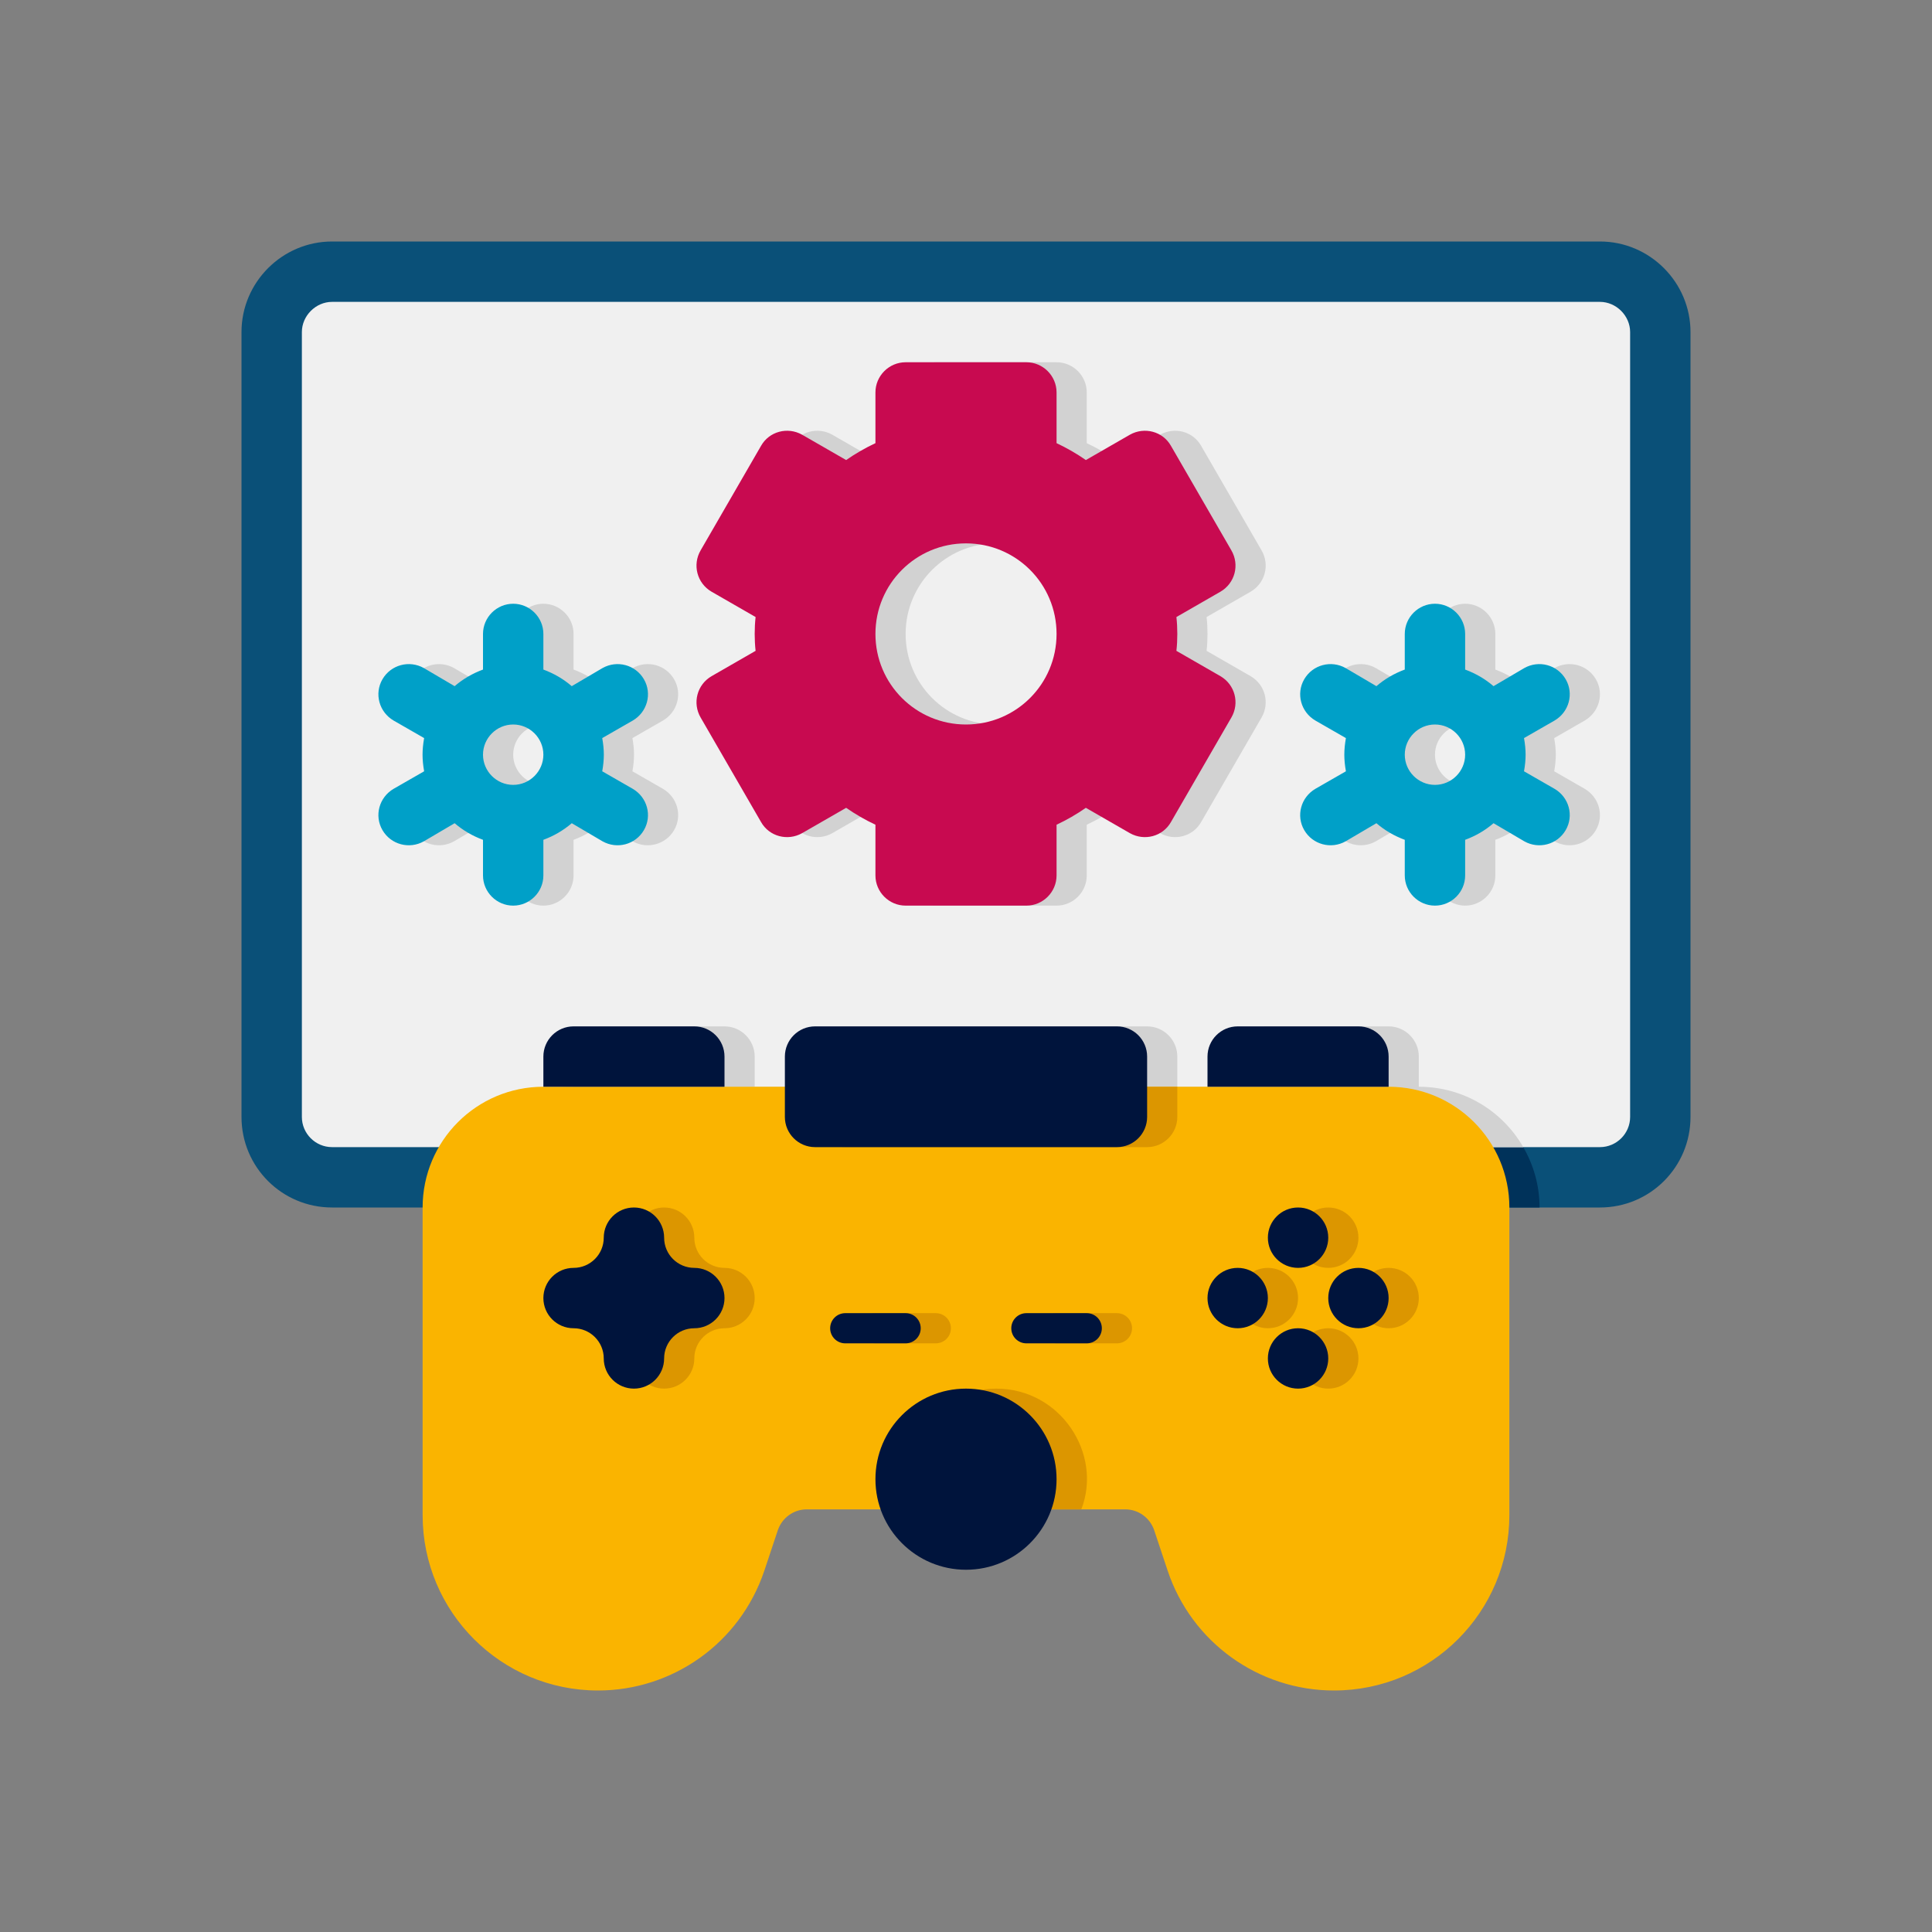
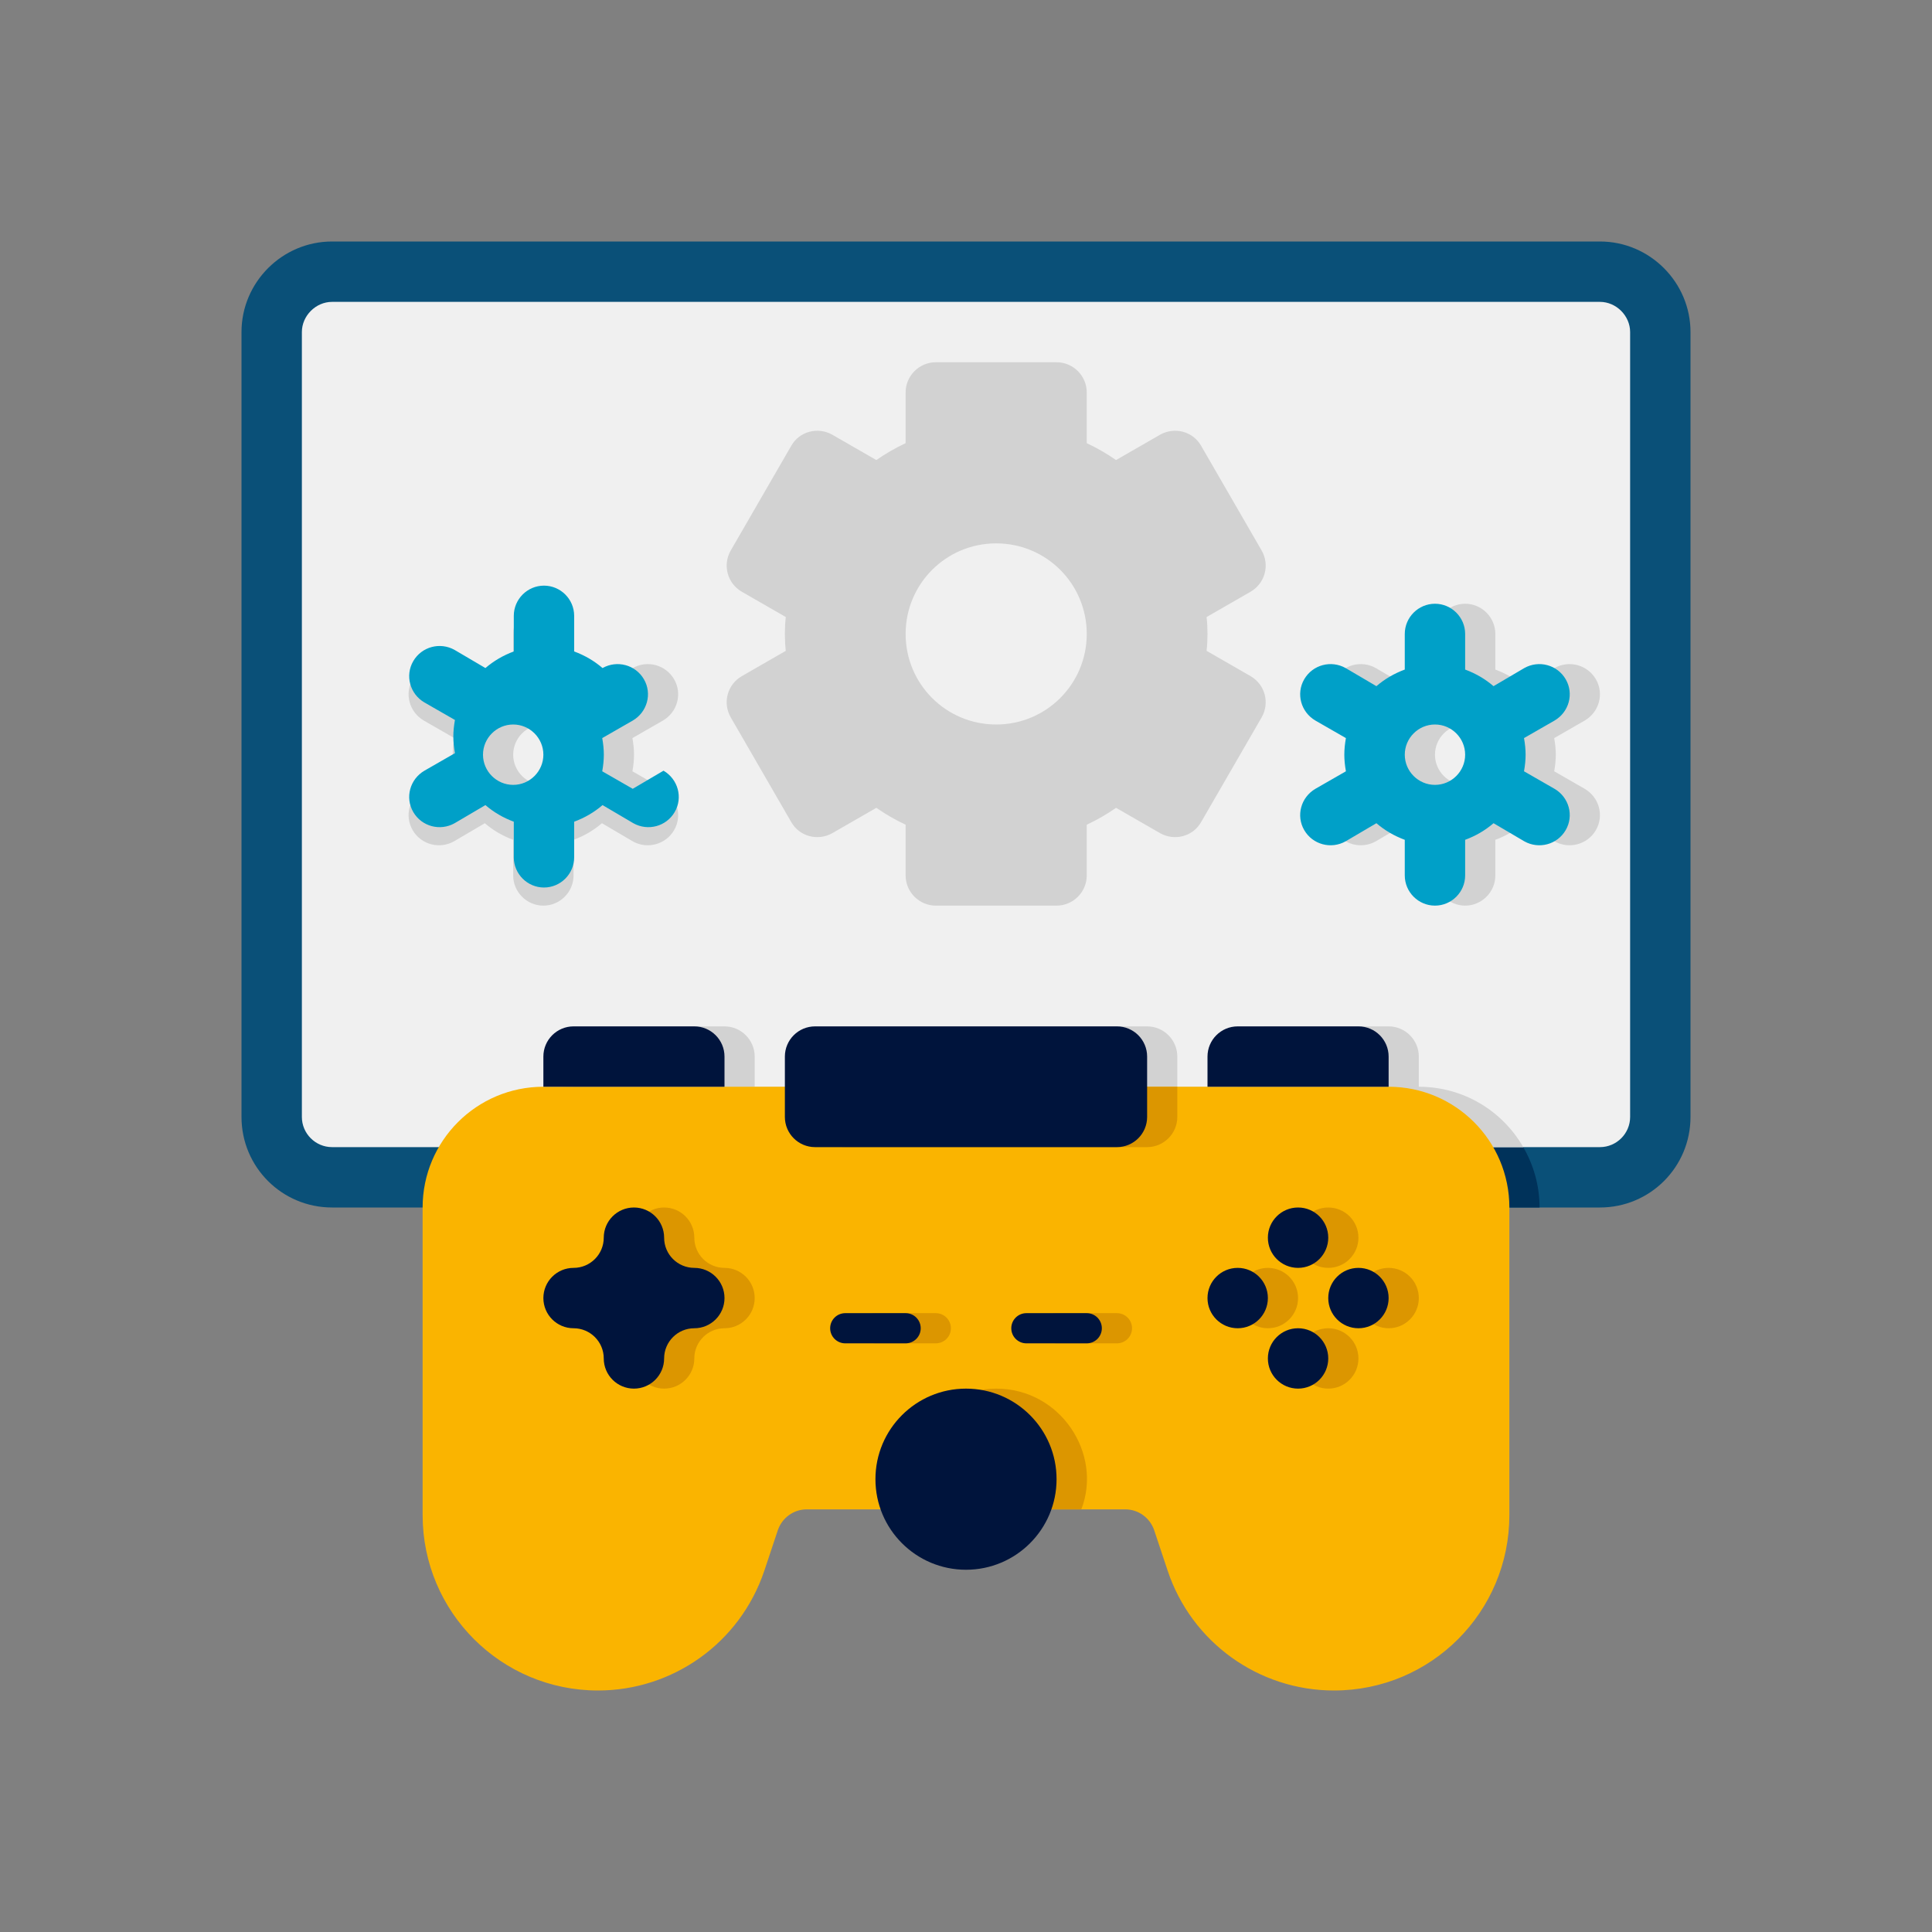
<svg xmlns="http://www.w3.org/2000/svg" height="512" viewBox="0 0 64 64" width="512">
  <rect x="0" y="0" width="64" height="64" fill="#808080" stroke="none" />
  <g id="Icons">
    <g>
      <path d="m56 11v26c0 1.66-1.34 3-3 3h-42c-1.66 0-3-1.34-3-3v-26c0-1.65 1.35-3 3-3h42c1.65 0 3 1.35 3 3z" fill="#0a5078" />
    </g>
    <g>
      <path d="m51 40h-36c0-.73.2-1.41.54-2h34.92c.34.59.54 1.27.54 2z" fill="#00325a" />
    </g>
    <g>
      <path d="m54 11v26c0 .55-.45 1-1 1h-42c-.55 0-1-.45-1-1v-26c0-.54.46-1 1-1h42c.54 0 1 .46 1 1z" fill="#f0f0f0" />
    </g>
    <g>
      <g>
        <path d="m41.43 22.4-1.46-.84c.04-.36.04-.76 0-1.12l1.46-.84c.48-.28.64-.89.36-1.37l-2-3.46c-.27-.48-.88-.64-1.36-.37l-1.46.84c-.3-.21-.63-.4-.97-.56v-1.68c0-.55-.45-1-1-1h-4c-.55 0-1 .45-1 1v1.68c-.34.16-.67.35-.97.56l-1.46-.84c-.48-.27-1.09-.11-1.36.37l-2 3.46c-.28.48-.12 1.09.36 1.37l1.46.84c-.04.36-.04.76 0 1.12l-1.46.84c-.48.28-.64.89-.36 1.37l2 3.46c.27.48.88.64 1.36.37l1.46-.84c.3.21.63.4.97.56v1.68c0 .55.45 1 1 1h4c.55 0 1-.45 1-1v-1.68c.34-.16.67-.35.97-.56l1.46.84c.48.27 1.09.11 1.36-.37l2-3.46c.28-.48.12-1.09-.36-1.37zm-8.43 1.6c-1.66 0-3-1.34-3-3s1.34-3 3-3 3 1.34 3 3-1.34 3-3 3z" fill="#d2d2d2" />
      </g>
    </g>
    <g>
      <g>
        <path d="m21.96 26.13-1.01-.58c.07-.4.07-.7 0-1.1l1.01-.58c.48-.28.65-.89.37-1.37s-.89-.64-1.37-.37l-1.02.6c-.28-.24-.59-.42-.94-.55v-1.18c0-.55-.45-1-1-1s-1 .45-1 1v1.18c-.35.13-.66.31-.94.55l-1.02-.6c-.48-.27-1.09-.11-1.37.37s-.11 1.09.37 1.37l1.01.58c-.07.4-.07.7 0 1.1l-1.01.58c-.48.28-.65.89-.37 1.37s.89.64 1.37.37l1.02-.6c.28.24.59.42.94.55v1.18c0 .55.45 1 1 1s1-.45 1-1v-1.18c.35-.13.66-.31.94-.55l1.02.6c.48.27 1.09.11 1.37-.37s.11-1.09-.37-1.37zm-3.96-.13c-.55 0-1-.45-1-1s.45-1 1-1 1 .45 1 1-.45 1-1 1z" fill="#d2d2d2" />
      </g>
    </g>
    <g>
      <g>
        <path d="m52.495 26.13-1.01-.58c.07-.4.07-.7 0-1.1l1.01-.58c.48-.28.65-.89.37-1.37s-.89-.64-1.37-.37l-1.02.6c-.28-.24-.59-.42-.94-.55v-1.18c0-.55-.45-1-1-1s-1 .45-1 1v1.18c-.35.13-.66.31-.94.55l-1.02-.6c-.48-.27-1.09-.11-1.37.37s-.11 1.09.37 1.37l1.01.58c-.07.4-.07.7 0 1.1l-1.01.58c-.48.28-.65.89-.37 1.37s.89.64 1.37.37l1.02-.6c.28.24.59.42.94.55v1.18c0 .55.45 1 1 1s1-.45 1-1v-1.18c.35-.13.66-.31.94-.55l1.02.6c.48.27 1.09.11 1.37-.37s.11-1.09-.37-1.37zm-3.96-.13c-.55 0-1-.45-1-1s.45-1 1-1 1 .45 1 1-.45 1-1 1z" fill="#d2d2d2" />
      </g>
    </g>
    <g>
      <g>
-         <path d="m40.43 22.4-1.46-.84c.04-.36.04-.76 0-1.12l1.46-.84c.48-.28.64-.89.36-1.37l-2-3.46c-.27-.48-.88-.64-1.36-.37l-1.46.84c-.3-.21-.63-.4-.97-.56v-1.68c0-.55-.45-1-1-1h-4c-.55 0-1 .45-1 1v1.68c-.34.16-.67.35-.97.56l-1.46-.84c-.48-.27-1.09-.11-1.36.37l-2 3.46c-.28.48-.12 1.09.36 1.37l1.46.84c-.04.36-.04.76 0 1.12l-1.46.84c-.48.28-.64.89-.36 1.37l2 3.46c.27.48.88.64 1.36.37l1.46-.84c.3.21.63.4.97.56v1.68c0 .55.45 1 1 1h4c.55 0 1-.45 1-1v-1.68c.34-.16.67-.35.97-.56l1.46.84c.48.27 1.09.11 1.36-.37l2-3.46c.28-.48.12-1.09-.36-1.37zm-8.43 1.6c-1.66 0-3-1.34-3-3s1.34-3 3-3 3 1.34 3 3-1.34 3-3 3z" fill="#c80a50" />
-       </g>
+         </g>
    </g>
    <g>
      <path d="m50.46 38h-34.92c.69-1.2 1.98-2 3.46-2v-1c0-.55.45-1 1-1h4c.55 0 1 .45 1 1v1h2v-1c0-.55.45-1 1-1h10c.55 0 1 .45 1 1v1h2v-1c0-.55.45-1 1-1h4c.55 0 1 .45 1 1v1c1.48 0 2.77.8 3.46 2z" fill="#d2d2d2" />
    </g>
    <g>
      <path d="m50 40v10.19c0 3.205-2.588 5.81-5.81 5.81-2.5 0-4.72-1.6-5.51-3.97l-.45-1.35c-.14-.4-.52-.68-.95-.68h-10.56c-.43 0-.81.28-.95.68l-.45 1.35c-.811 2.412-3.049 3.97-5.51 3.97-3.21 0-5.81-2.6-5.81-5.81v-10.19c0-2.21 1.79-4 4-4h28c2.21 0 4 1.79 4 4z" fill="#fab400" />
    </g>
    <g>
      <path d="m35.82 50h-5.64c-.706-1.825.668-4 2.82-4 2.134 0 3.533 2.158 2.82 4z" fill="#dc9600" />
    </g>
    <g>
      <g>
        <g>
          <path d="m24 44c.552 0 1-.448 1-1s-.448-1-1-1-1-.448-1-1-.448-1-1-1-1 .448-1 1-.448 1-1 1-1 .448-1 1 .448 1 1 1 1 .448 1 1 .448 1 1 1 1-.448 1-1 .448-1 1-1z" fill="#dc9600" />
        </g>
      </g>
      <g>
        <g>
          <circle cx="44" cy="45" fill="#dc9600" r="1" />
        </g>
      </g>
      <g>
        <g>
          <circle cx="44" cy="41" fill="#dc9600" r="1" />
        </g>
      </g>
      <g>
        <g>
          <circle cx="42" cy="43" fill="#dc9600" r="1" />
        </g>
      </g>
      <g>
        <g>
          <circle cx="46" cy="43" fill="#dc9600" r="1" />
        </g>
      </g>
      <g>
        <g>
          <path d="m39 36v1c0 .55-.45 1-1 1h-10c-.55 0-1-.45-1-1v-1z" fill="#dc9600" />
        </g>
      </g>
    </g>
    <g>
      <g>
        <path d="m31 44.5h-2c-.276 0-.5-.224-.5-.5s.224-.5.5-.5h2c.276 0 .5.224.5.5s-.224.5-.5.5z" fill="#dc9600" />
      </g>
    </g>
    <g>
      <g>
        <path d="m37 44.5h-2c-.276 0-.5-.224-.5-.5s.224-.5.5-.5h2c.276 0 .5.224.5.5s-.224.5-.5.5z" fill="#dc9600" />
      </g>
    </g>
    <g>
      <circle cx="32" cy="49" fill="#00143c" r="3" />
    </g>
    <g>
      <path d="m30 44.5h-2c-.276 0-.5-.224-.5-.5s.224-.5.5-.5h2c.276 0 .5.224.5.5s-.224.5-.5.5z" fill="#00143c" />
    </g>
    <g>
      <path d="m36 44.5h-2c-.276 0-.5-.224-.5-.5s.224-.5.5-.5h2c.276 0 .5.224.5.5s-.224.5-.5.5z" fill="#00143c" />
    </g>
    <g>
      <path d="m23 42c-.552 0-1-.448-1-1 0-.552-.448-1-1-1-.552 0-1 .448-1 1 0 .552-.448 1-1 1-.552 0-1 .448-1 1 0 .552.448 1 1 1 .552 0 1 .448 1 1 0 .552.448 1 1 1 .552 0 1-.448 1-1 0-.552.448-1 1-1 .552 0 1-.448 1-1 0-.552-.448-1-1-1z" fill="#00143c" />
    </g>
    <g>
      <path d="m23 34h-4c-.552 0-1 .448-1 1v1h6v-1c0-.552-.448-1-1-1z" fill="#00143c" />
    </g>
    <g>
      <path d="m45 34h-4c-.552 0-1 .448-1 1v1h6v-1c0-.552-.448-1-1-1z" fill="#00143c" />
    </g>
    <g>
      <circle cx="43" cy="45" fill="#00143c" r="1" />
    </g>
    <g>
      <circle cx="43" cy="41" fill="#00143c" r="1" />
    </g>
    <g>
      <circle cx="41" cy="43" fill="#00143c" r="1" />
    </g>
    <g>
      <circle cx="45" cy="43" fill="#00143c" r="1" />
    </g>
    <g>
      <path d="m37 38h-10c-.552 0-1-.448-1-1v-2c0-.552.448-1 1-1h10c.552 0 1 .448 1 1v2c0 .552-.448 1-1 1z" fill="#00143c" />
    </g>
    <g>
      <g>
-         <path d="m20.96 26.13-1.01-.58c.07-.4.07-.7 0-1.1l1.01-.58c.48-.28.65-.89.37-1.37s-.89-.64-1.37-.37l-1.02.6c-.28-.24-.59-.42-.94-.55v-1.18c0-.55-.45-1-1-1s-1 .45-1 1v1.18c-.35.13-.66.31-.94.55l-1.02-.6c-.48-.27-1.09-.11-1.37.37s-.11 1.09.37 1.37l1.01.58c-.07.4-.07.7 0 1.1l-1.01.58c-.48.28-.65.89-.37 1.37s.89.64 1.37.37l1.02-.6c.28.24.59.42.94.55v1.18c0 .55.45 1 1 1s1-.45 1-1v-1.18c.35-.13.66-.31.94-.55l1.02.6c.48.27 1.09.11 1.37-.37s.11-1.09-.37-1.37zm-3.96-.13c-.55 0-1-.45-1-1s.45-1 1-1 1 .45 1 1-.45 1-1 1z" fill="#00a0c8" />
+         <path d="m20.96 26.13-1.01-.58c.07-.4.07-.7 0-1.1l1.01-.58c.48-.28.65-.89.37-1.37s-.89-.64-1.37-.37c-.28-.24-.59-.42-.94-.55v-1.18c0-.55-.45-1-1-1s-1 .45-1 1v1.18c-.35.13-.66.31-.94.55l-1.02-.6c-.48-.27-1.09-.11-1.37.37s-.11 1.09.37 1.37l1.01.58c-.07.4-.07.7 0 1.1l-1.01.58c-.48.28-.65.89-.37 1.37s.89.64 1.37.37l1.02-.6c.28.24.59.42.94.55v1.18c0 .55.45 1 1 1s1-.45 1-1v-1.18c.35-.13.66-.31.94-.55l1.02.6c.48.27 1.09.11 1.37-.37s.11-1.09-.37-1.37zm-3.96-.13c-.55 0-1-.45-1-1s.45-1 1-1 1 .45 1 1-.45 1-1 1z" fill="#00a0c8" />
      </g>
    </g>
    <g>
      <g>
        <path d="m51.495 26.13-1.01-.58c.07-.4.07-.7 0-1.1l1.01-.58c.48-.28.65-.89.37-1.37s-.89-.64-1.37-.37l-1.02.6c-.28-.24-.59-.42-.94-.55v-1.18c0-.55-.45-1-1-1s-1 .45-1 1v1.18c-.35.13-.66.31-.94.55l-1.02-.6c-.48-.27-1.09-.11-1.37.37s-.11 1.09.37 1.37l1.01.58c-.07.4-.07.7 0 1.1l-1.01.58c-.48.28-.65.89-.37 1.37s.89.64 1.37.37l1.02-.6c.28.24.59.42.94.55v1.18c0 .55.45 1 1 1s1-.45 1-1v-1.18c.35-.13.66-.31.94-.55l1.02.6c.48.27 1.09.11 1.37-.37s.11-1.09-.37-1.37zm-3.96-.13c-.55 0-1-.45-1-1s.45-1 1-1 1 .45 1 1-.45 1-1 1z" fill="#00a0c8" />
      </g>
    </g>
  </g>
</svg>